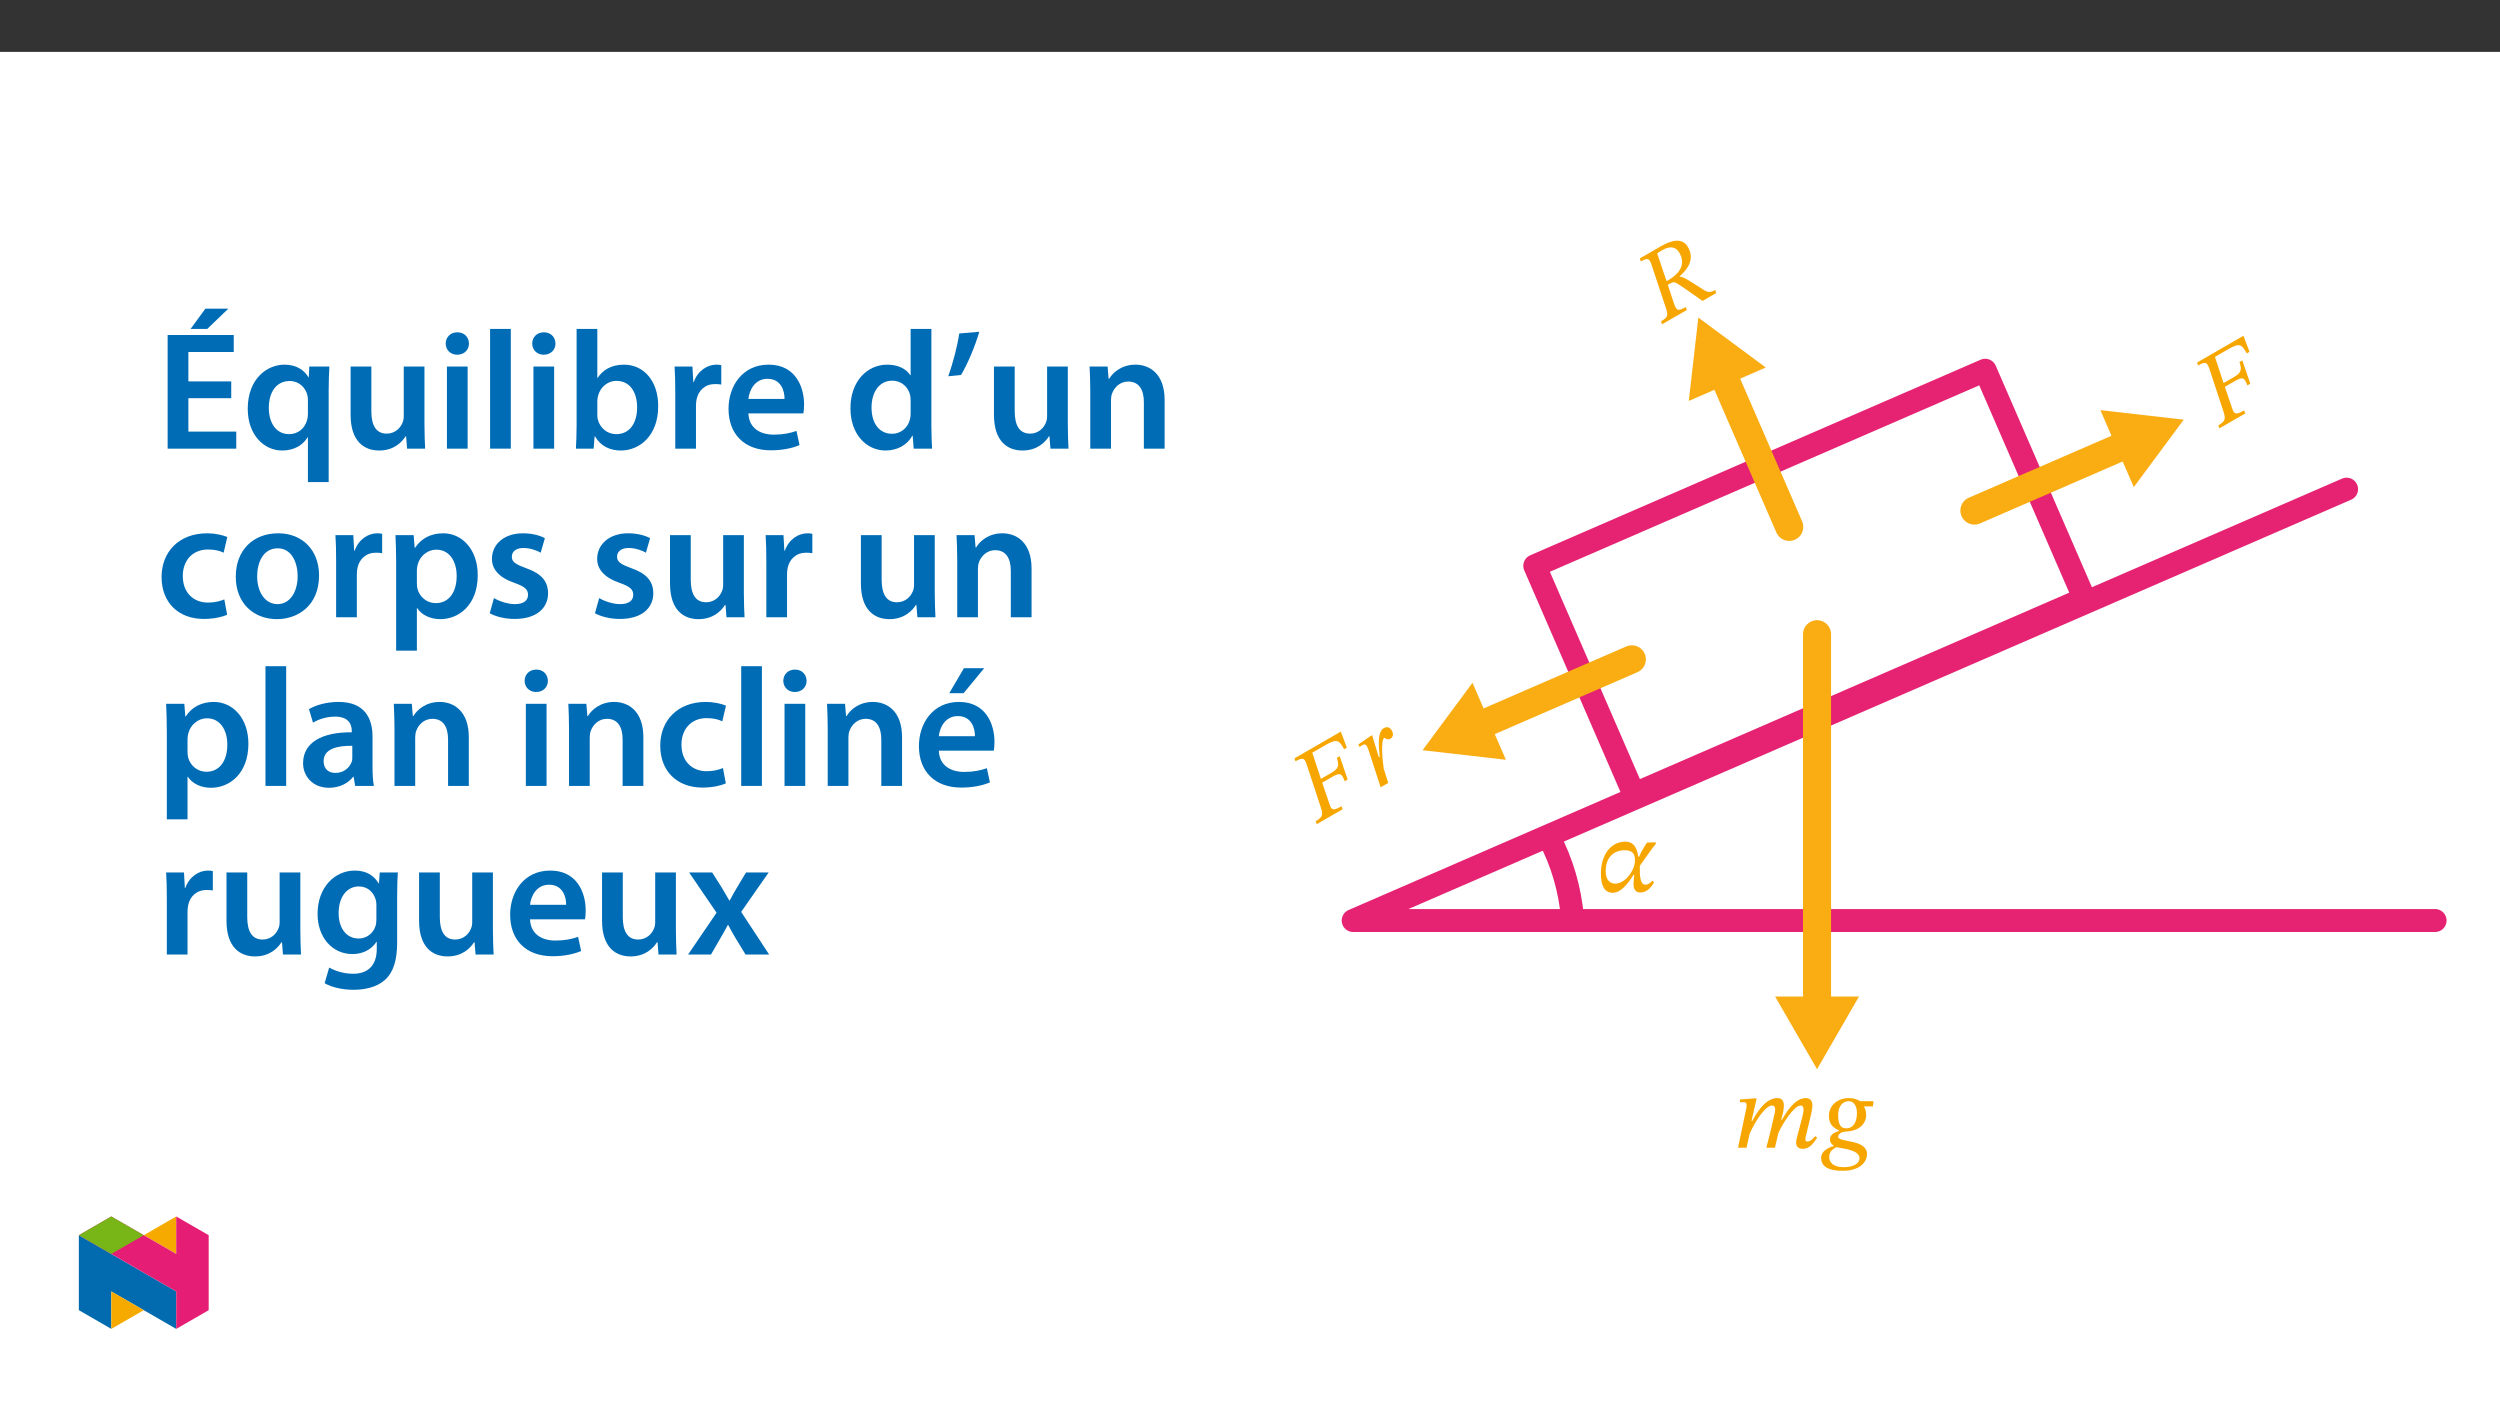
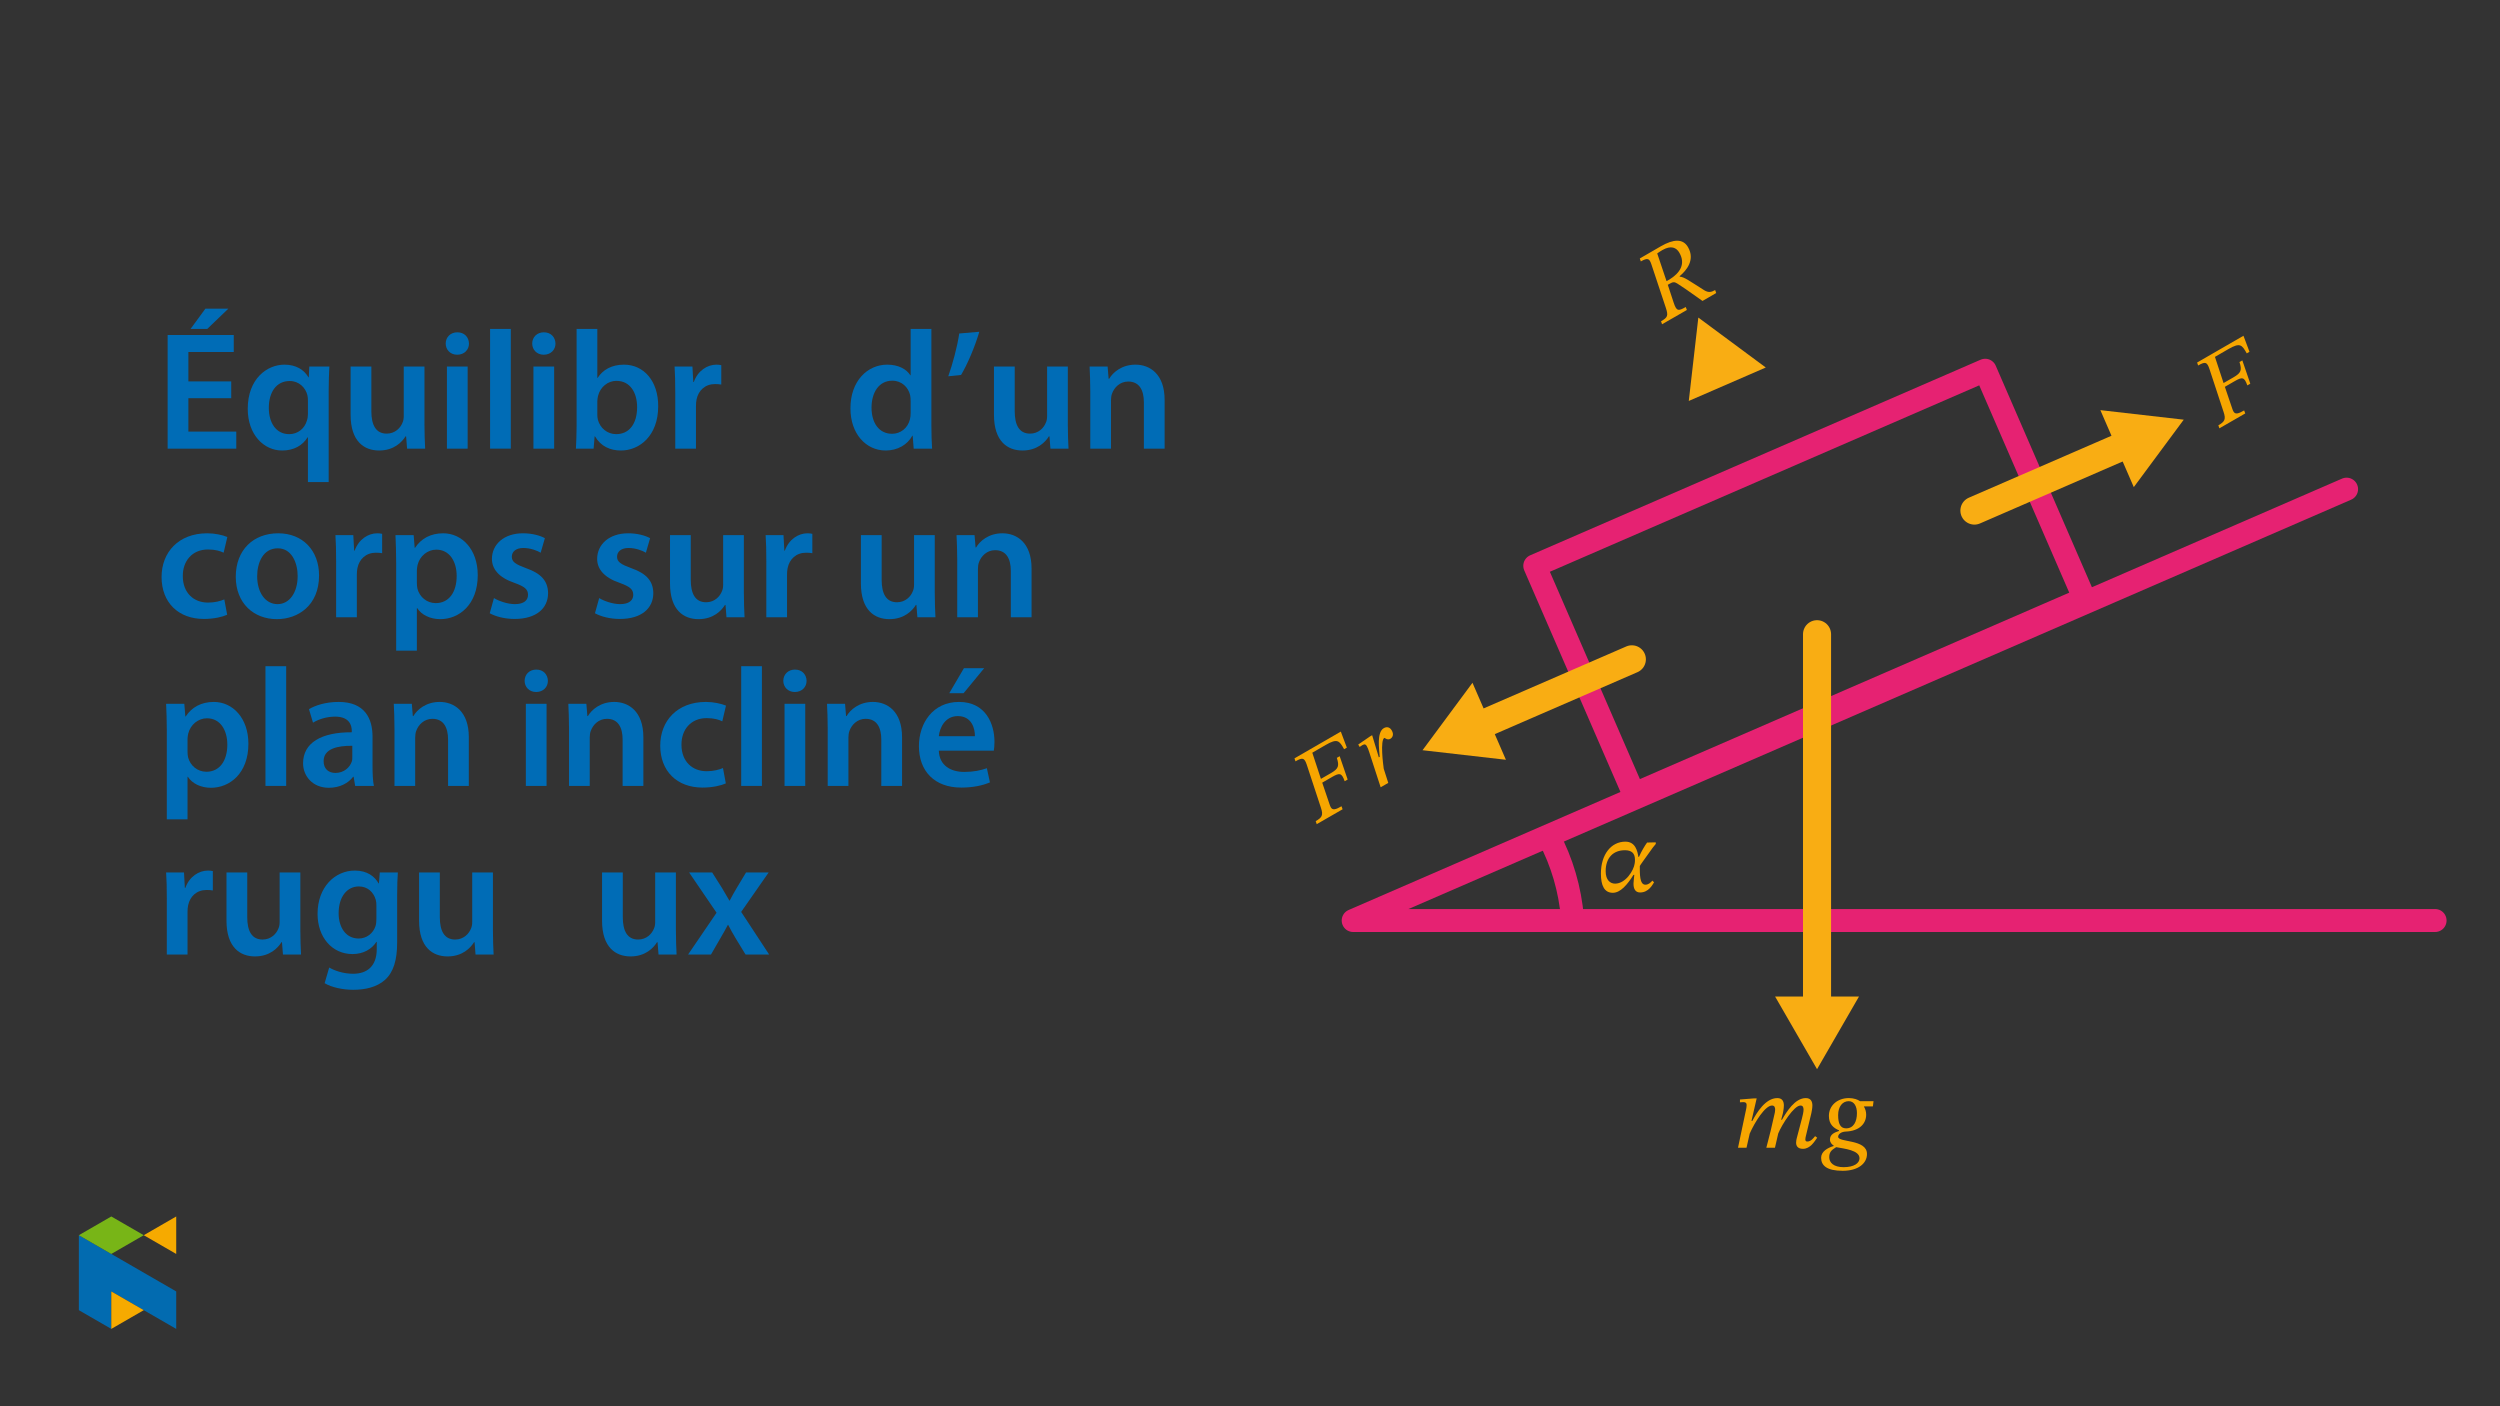
<svg xmlns="http://www.w3.org/2000/svg" xmlns:xlink="http://www.w3.org/1999/xlink" viewBox="0 0 960 540" version="1.1">
  <rect x="0" y="0" width="960" height="540" fill="#333333" stroke="none" />
  <defs>
    <g>
      <symbol overflow="visible" id="glyph0-0">
        <path style="stroke:none;" d="M 7.656 -12.25 L 7.344 -12.781 C 5.172 -16.547 9.188 -22.453 6.25 -27.516 C 4.188 -31.109 0.266 -30.922 -3.109 -28.969 C -6.609 -26.953 -7.844 -23.625 -6.234 -20.828 C -5.297 -19.203 -4.188 -18.797 -3.078 -19.422 C -2.25 -19.906 -1.781 -20.781 -2.406 -21.844 C -3.156 -23.156 -3.891 -22.766 -4.547 -23.906 C -5.172 -24.969 -4.703 -26.297 -2.656 -27.484 C -0.453 -28.75 1.609 -28.344 3.188 -25.609 C 6.25 -20.312 3.172 -16.828 5.75 -12.344 L 6.266 -11.453 Z M 11.406 -8.781 C 10.797 -9.844 9.5 -10.391 8.297 -9.703 C 7.016 -8.969 6.797 -7.609 7.438 -6.5 C 8.094 -5.359 9.203 -4.953 10.547 -5.734 C 11.781 -6.438 12.047 -7.688 11.406 -8.781 Z M 23.891 -6.016 L 4.891 -38.938 L -15.281 -27.297 L 3.719 5.625 Z M 21.047 -6.812 L 4.422 2.781 L -12.516 -26.547 L 4.109 -36.141 Z M 21.047 -6.812 " />
      </symbol>
      <symbol overflow="visible" id="glyph0-1">
        <path style="stroke:none;" d="M 9.516 -29.359 C 7.578 -32.719 3.938 -32.484 -0.906 -29.703 L -9 -25.016 L -8.609 -23.875 C -5.859 -25.469 -5.281 -24.906 -4.562 -22.797 L 0.938 -6.25 C 2.031 -3 1.719 -2.375 -0.844 -0.906 L -0.453 0.25 L 9.078 -5.234 L 8.641 -6.375 C 5.688 -4.672 5.094 -4.828 4.016 -8.016 L 1.75 -14.906 L 2.469 -15.312 C 3.719 -16.031 4.281 -16.094 5.375 -15.406 C 7.641 -13.938 9.203 -12.906 15.078 -8.703 L 20.328 -11.734 L 19.938 -12.891 C 18.344 -11.984 17.312 -11.875 15.75 -12.812 C 9.828 -16.531 8.125 -17.891 6.375 -18.031 L 6.281 -18.203 C 9 -20.469 12.312 -24.5 9.516 -29.359 Z M -2.312 -26.953 C -1.547 -27.469 -1.234 -27.719 -0.344 -28.234 C 3.078 -30.203 5.094 -29.125 6.172 -27.25 C 8.719 -22.844 6.406 -19.422 2.344 -16.906 L 1.266 -16.312 Z M -2.312 -26.953 " />
      </symbol>
      <symbol overflow="visible" id="glyph0-2">
        <path style="stroke:none;" d="M 11.109 -29.141 L 8.797 -35.297 L -9 -25.016 L -8.609 -23.875 C -5.828 -25.484 -5.172 -25.219 -4.266 -22.547 L 1.172 -6.016 C 2.141 -3.156 1.547 -2.281 -0.844 -0.906 L -0.453 0.25 L 9.484 -5.469 L 9.062 -6.625 C 6.938 -5.391 5.672 -4.969 4.969 -6.188 C 4.797 -6.5 4.609 -6.922 4.453 -7.438 L 1.656 -15.688 L 5.391 -17.844 C 8.359 -19.547 9.141 -19.484 10.281 -16.234 L 11.422 -16.891 L 8.359 -25.844 L 7.266 -25.203 C 8.266 -22.094 7.922 -21.047 4.984 -19.344 L 1.156 -17.141 L -2.156 -27.188 L 3 -30.172 C 7.5 -32.766 8.219 -31.844 10.062 -28.531 Z M 11.109 -29.141 " />
      </symbol>
      <symbol overflow="visible" id="glyph0-3">
        <path style="stroke:none;" d="M 0.406 -12.141 L -2.156 -20.641 L -2.922 -20.203 L -7.5 -17.062 L -6.953 -16.125 C -6.953 -16.125 -6.312 -16.594 -5.938 -16.812 C -4.969 -17.375 -4.578 -17.078 -4.203 -16.438 C -3.844 -15.812 -3.484 -14.812 -3.266 -14.109 L 1.109 -0.641 L 4.031 -2.328 L 2.297 -7.75 C 2.047 -9.469 0.875 -18.656 2.531 -19.625 C 2.625 -19.672 3.719 -18.609 4.812 -19.25 C 5.719 -19.766 6.266 -20.938 5.375 -22.469 C 4.609 -23.812 3.406 -23.984 2.312 -23.344 C -0.453 -21.75 0.531 -15.297 0.75 -12.344 Z M 0.406 -12.141 " />
      </symbol>
      <symbol overflow="visible" id="glyph1-0">
        <path style="stroke:none;" d="M 12.75 -6.781 L 12.75 -7.406 C 12.75 -11.75 19.172 -14.859 19.172 -20.719 C 19.172 -24.859 15.703 -26.656 11.797 -26.656 C 7.766 -26.656 5.016 -24.391 5.016 -21.156 C 5.016 -19.281 5.781 -18.375 7.047 -18.375 C 8.016 -18.375 8.844 -18.891 8.844 -20.125 C 8.844 -21.641 8.016 -21.672 8.016 -22.984 C 8.016 -24.219 9.078 -25.141 11.438 -25.141 C 13.984 -25.141 15.578 -23.75 15.578 -20.594 C 15.578 -14.469 11.156 -12.984 11.156 -7.812 L 11.156 -6.781 Z M 14.266 -1.906 C 14.266 -3.141 13.422 -4.266 12.031 -4.266 C 10.562 -4.266 9.688 -3.188 9.688 -1.906 C 9.688 -0.594 10.438 0.312 12 0.312 C 13.422 0.312 14.266 -0.641 14.266 -1.906 Z M 23.703 6.734 L 23.703 -31.281 L 0.406 -31.281 L 0.406 6.734 Z M 21.641 4.625 L 2.438 4.625 L 2.438 -29.25 L 21.641 -29.25 Z M 21.641 4.625 " />
      </symbol>
      <symbol overflow="visible" id="glyph1-1">
        <path style="stroke:none;" d="M 16.062 -13.234 C 15.703 -15.453 14.938 -19.078 11.078 -19.078 C 5.578 -19.078 1.672 -14.141 1.672 -6.812 C 1.672 -2.234 2.984 0.562 6.25 0.562 C 9.172 0.562 11.828 -2.547 14.188 -6.328 L 14.5 -6.328 C 14.391 -5.016 14.188 -3.906 14.188 -2.953 C 14.188 -1 14.859 0.438 16.734 0.438 C 19.969 0.438 21.469 -2.469 22.078 -3.469 L 21.438 -4.109 C 20.672 -3.266 19.922 -2.547 18.734 -2.547 C 16.5 -2.547 16.609 -6.812 16.609 -9.719 C 16.609 -9.875 18.562 -12.547 21.594 -16.781 C 21.875 -17.172 22.469 -17.891 22.75 -18.203 L 22.719 -18.812 L 19.406 -18.734 C 18.641 -17.688 17.25 -15.453 16.297 -13.234 Z M 7.125 -2.953 C 5.297 -2.953 3.5 -4.266 3.5 -7.734 C 3.5 -13.062 6.578 -15.781 10.875 -15.781 C 13.422 -15.781 14.75 -14.656 14.75 -12.188 C 14.75 -11.562 14.703 -11.078 14.656 -10.797 C 14.344 -8.047 11.156 -2.953 7.125 -2.953 Z M 7.125 -2.953 " />
      </symbol>
      <symbol overflow="visible" id="glyph1-2">
        <path style="stroke:none;" d="M 16.062 0 L 17.328 -5.5 C 18.812 -9.078 23.391 -16.219 25.859 -16.219 C 26.781 -16.219 27.047 -15.547 27.047 -14.625 C 27.047 -13.781 26.703 -12.266 26.422 -11.234 L 24.391 -3.5 C 24.344 -3.312 24.188 -2.594 24.188 -1.953 C 24.188 -0.75 24.781 0.406 26.812 0.406 C 29.641 0.406 31.234 -2.391 32.281 -3.859 L 31.484 -4.469 C 30.844 -3.703 29.891 -2.391 28.484 -2.391 C 27.969 -2.391 27.734 -2.703 27.734 -3.141 C 27.734 -3.625 27.844 -4.109 27.844 -4.109 L 30.047 -13.312 C 30.156 -13.859 30.438 -15.219 30.438 -16.25 C 30.438 -17.688 29.891 -19.078 27.891 -19.078 C 23.75 -19.078 20.484 -13.781 18.766 -10.766 L 18.453 -10.766 L 19.125 -13.312 C 19.172 -13.5 19.484 -15.094 19.484 -16.25 C 19.484 -17.688 18.969 -19.078 16.969 -19.078 C 12.438 -19.078 9.047 -13.469 7.375 -10.312 L 7.047 -10.312 L 9.047 -18.969 L 8.125 -18.969 L 2.625 -18.531 L 2.625 -17.453 C 2.625 -17.453 3.391 -17.531 3.906 -17.531 C 4.859 -17.531 5.188 -17.141 5.188 -16.453 C 5.188 -15.859 5.062 -15.141 5.062 -15.141 L 1.875 0 L 5.141 0 L 6.375 -5.453 C 8.375 -9.969 12.312 -16.219 14.938 -16.219 C 15.859 -16.219 16.141 -15.547 16.141 -14.625 C 16.141 -13.984 15.938 -13.062 15.891 -12.953 C 14.938 -8.562 13.906 -4.266 12.75 0 Z M 16.062 0 " />
      </symbol>
      <symbol overflow="visible" id="glyph1-3">
        <path style="stroke:none;" d="M 20.047 -17.891 L 14.859 -17.891 C 13.984 -18.531 12.391 -19.078 10.594 -19.078 C 6.172 -19.078 2.906 -16.219 2.906 -12.234 C 2.906 -8.969 4.734 -7.578 6.781 -6.688 L 6.781 -6.453 C 5.141 -5.891 3.312 -5.219 3.312 -3.141 C 3.312 -2.031 4.031 -1.281 4.734 -0.844 L 4.734 -0.672 C 2.312 0.047 -0.078 1.469 -0.078 3.859 C -0.078 6.859 2.156 8.844 8.203 8.844 C 14.188 8.844 17.531 5.984 17.531 2.391 C 17.531 -3.391 6.453 -1.953 6.453 -4.219 C 6.453 -5.219 7.609 -6.141 9.359 -6.219 C 14.656 -6.422 17.219 -9.281 17.219 -12.703 C 17.219 -13.953 16.859 -14.938 16.375 -15.781 L 16.375 -15.891 L 19.797 -15.891 Z M 13.672 -13.312 C 13.672 -9.969 12.359 -7.453 9.516 -7.453 C 7.25 -7.453 6.453 -9.328 6.453 -12.547 C 6.453 -15.812 8.125 -17.891 10.516 -17.891 C 12.625 -17.891 13.672 -15.859 13.672 -13.312 Z M 14.656 4.031 C 14.656 5.938 12.547 7.453 8.562 7.453 C 4.734 7.453 3.031 5.734 3.031 3.594 C 3.031 1.281 4.391 0.641 5.703 -0.234 C 8.719 0.359 14.656 0.875 14.656 4.031 Z M 14.656 4.031 " />
      </symbol>
      <symbol overflow="visible" id="glyph2-0">
        <path style="stroke:none;" d="M 0 0 L 32.375 0 L 32.375 -45.328 L 0 -45.328 Z M 16.188 -25.578 L 5.188 -42.094 L 27.188 -42.094 Z M 18.125 -22.656 L 29.141 -39.172 L 29.141 -6.156 Z M 5.188 -3.234 L 16.188 -19.75 L 27.188 -3.234 Z M 3.234 -39.172 L 14.25 -22.656 L 3.234 -6.156 Z M 3.234 -39.172 " />
      </symbol>
      <symbol overflow="visible" id="glyph2-1">
        <path style="stroke:none;" d="M 29.016 -25.828 L 12.562 -25.828 L 12.562 -37.109 L 29.984 -37.109 L 29.984 -43.641 L 4.594 -43.641 L 4.594 0 L 30.953 0 L 30.953 -6.547 L 12.562 -6.547 L 12.562 -19.359 L 29.016 -19.359 Z M 19.094 -53.75 L 13.406 -45.969 L 19.812 -45.969 L 27.906 -53.75 Z M 19.094 -53.75 " />
      </symbol>
      <symbol overflow="visible" id="glyph2-2">
        <path style="stroke:none;" d="M 25.375 12.828 L 33.344 12.828 L 33.344 -22.406 C 33.344 -25.703 33.469 -28.688 33.609 -31.531 L 25.906 -31.531 L 25.703 -27.328 L 25.578 -27.391 C 23.891 -30.297 20.781 -32.25 16.375 -32.25 C 9.641 -32.25 2.266 -26.812 2.266 -15.281 C 2.266 -5.438 8.359 0.719 15.469 0.719 C 20.078 0.719 23.375 -1.297 25.25 -4.344 L 25.375 -4.344 Z M 25.375 -13.281 C 25.375 -12.5 25.25 -11.531 25 -10.812 C 24.094 -7.641 21.438 -5.562 18.188 -5.562 C 13.141 -5.562 10.359 -9.906 10.359 -15.672 C 10.359 -21.625 13.203 -25.969 18.391 -25.969 C 21.953 -25.969 24.469 -23.438 25.188 -20.469 C 25.312 -19.875 25.375 -19.172 25.375 -18.516 Z M 25.375 -13.281 " />
      </symbol>
      <symbol overflow="visible" id="glyph2-3">
        <path style="stroke:none;" d="M 32.5 -31.531 L 24.547 -31.531 L 24.547 -12.5 C 24.547 -11.594 24.406 -10.688 24.094 -10.031 C 23.312 -7.969 21.234 -5.766 18 -5.766 C 13.797 -5.766 12.109 -9.125 12.109 -14.375 L 12.109 -31.531 L 4.141 -31.531 L 4.141 -13.016 C 4.141 -2.719 9.391 0.719 15.094 0.719 C 20.781 0.719 23.891 -2.531 25.25 -4.734 L 25.453 -4.734 L 25.828 0 L 32.766 0 C 32.641 -2.594 32.5 -5.703 32.5 -9.453 Z M 32.5 -31.531 " />
      </symbol>
      <symbol overflow="visible" id="glyph2-4">
        <path style="stroke:none;" d="M 12.234 0 L 12.234 -31.531 L 4.281 -31.531 L 4.281 0 Z M 8.281 -44.672 C 5.641 -44.672 3.812 -42.797 3.812 -40.344 C 3.812 -38.016 5.562 -36.062 8.219 -36.062 C 11 -36.062 12.75 -38.016 12.75 -40.344 C 12.688 -42.797 11 -44.672 8.281 -44.672 Z M 8.281 -44.672 " />
      </symbol>
      <symbol overflow="visible" id="glyph2-5">
        <path style="stroke:none;" d="M 4.281 0 L 12.234 0 L 12.234 -45.969 L 4.281 -45.969 Z M 4.281 0 " />
      </symbol>
      <symbol overflow="visible" id="glyph2-6">
        <path style="stroke:none;" d="M 4.281 -8.875 C 4.281 -5.641 4.141 -2.141 4.016 0 L 10.812 0 L 11.203 -4.734 L 11.328 -4.734 C 13.594 -0.844 17.219 0.719 21.297 0.719 C 28.422 0.719 35.609 -4.922 35.609 -16.25 C 35.672 -25.828 30.172 -32.25 22.469 -32.25 C 17.734 -32.25 14.312 -30.234 12.375 -27.188 L 12.234 -27.188 L 12.234 -45.969 L 4.281 -45.969 Z M 12.234 -18.125 C 12.234 -18.906 12.375 -19.625 12.5 -20.203 C 13.344 -23.703 16.312 -26.031 19.547 -26.031 C 24.859 -26.031 27.516 -21.5 27.516 -15.922 C 27.516 -9.516 24.469 -5.562 19.484 -5.562 C 16.062 -5.562 13.281 -7.906 12.438 -11.141 C 12.297 -11.719 12.234 -12.375 12.234 -13.016 Z M 12.234 -18.125 " />
      </symbol>
      <symbol overflow="visible" id="glyph2-7">
        <path style="stroke:none;" d="M 4.281 0 L 12.234 0 L 12.234 -16.375 C 12.234 -17.219 12.297 -18.062 12.438 -18.781 C 13.141 -22.406 15.797 -24.797 19.547 -24.797 C 20.531 -24.797 21.234 -24.734 21.953 -24.609 L 21.953 -32.047 C 21.297 -32.188 20.844 -32.25 20.078 -32.25 C 16.641 -32.25 12.953 -29.984 11.391 -25.578 L 11.203 -25.578 L 10.875 -31.531 L 4.016 -31.531 C 4.203 -28.75 4.281 -25.641 4.281 -21.375 Z M 4.281 0 " />
      </symbol>
      <symbol overflow="visible" id="glyph2-8">
-         <path style="stroke:none;" d="M 31.016 -13.531 C 31.141 -14.25 31.281 -15.406 31.281 -16.906 C 31.281 -23.828 27.906 -32.25 17.672 -32.25 C 7.578 -32.25 2.266 -24.016 2.266 -15.281 C 2.266 -5.641 8.281 0.641 18.516 0.641 C 23.047 0.641 26.812 -0.188 29.531 -1.359 L 28.359 -6.797 C 25.906 -5.953 23.312 -5.375 19.625 -5.375 C 14.5 -5.375 10.094 -7.828 9.906 -13.531 Z M 9.906 -19.094 C 10.234 -22.344 12.297 -26.812 17.219 -26.812 C 22.531 -26.812 23.828 -22.016 23.766 -19.094 Z M 9.906 -19.094 " />
-       </symbol>
+         </symbol>
      <symbol overflow="visible" id="glyph2-9">
        <path style="stroke:none;" d="M 25.375 -45.969 L 25.375 -28.172 L 25.25 -28.172 C 23.828 -30.5 20.719 -32.25 16.375 -32.25 C 8.812 -32.25 2.203 -25.969 2.266 -15.406 C 2.266 -5.703 8.219 0.719 15.797 0.719 C 20.328 0.719 24.156 -1.484 26.031 -4.984 L 26.156 -4.984 L 26.547 0 L 33.609 0 C 33.469 -2.141 33.344 -5.641 33.344 -8.875 L 33.344 -45.969 Z M 25.375 -13.656 C 25.375 -12.828 25.312 -12.047 25.125 -11.328 C 24.344 -7.906 21.5 -5.703 18.266 -5.703 C 13.203 -5.703 10.359 -9.906 10.359 -15.734 C 10.359 -21.562 13.203 -26.094 18.328 -26.094 C 21.953 -26.094 24.469 -23.562 25.188 -20.531 C 25.312 -19.875 25.375 -19.031 25.375 -18.391 Z M 25.375 -13.656 " />
      </symbol>
      <symbol overflow="visible" id="glyph2-10">
        <path style="stroke:none;" d="M 6.094 -44.219 C 5.312 -38.984 3.562 -32.562 1.875 -27.781 L 6.797 -28.297 C 9.188 -32.312 12.047 -38.922 13.797 -44.875 Z M 6.094 -44.219 " />
      </symbol>
      <symbol overflow="visible" id="glyph2-11">
        <path style="stroke:none;" d="M 4.281 0 L 12.234 0 L 12.234 -18.578 C 12.234 -19.484 12.375 -20.469 12.625 -21.109 C 13.469 -23.5 15.672 -25.766 18.844 -25.766 C 23.188 -25.766 24.859 -22.344 24.859 -17.812 L 24.859 0 L 32.828 0 L 32.828 -18.719 C 32.828 -28.688 27.125 -32.25 21.625 -32.25 C 16.375 -32.25 12.953 -29.266 11.531 -26.812 L 11.328 -26.812 L 10.938 -31.531 L 4.016 -31.531 C 4.141 -28.812 4.281 -25.766 4.281 -22.141 Z M 4.281 0 " />
      </symbol>
      <symbol overflow="visible" id="glyph2-12">
        <path style="stroke:none;" d="M 26.359 -6.859 C 24.797 -6.219 22.797 -5.641 20.078 -5.641 C 14.641 -5.641 10.422 -9.328 10.422 -15.797 C 10.359 -21.562 13.984 -26.031 20.078 -26.031 C 22.922 -26.031 24.797 -25.453 26.094 -24.797 L 27.516 -30.828 C 25.703 -31.594 22.734 -32.25 19.812 -32.25 C 8.734 -32.25 2.266 -24.922 2.266 -15.469 C 2.266 -5.703 8.672 0.641 18.516 0.641 C 22.469 0.641 25.766 -0.188 27.453 -0.969 Z M 26.359 -6.859 " />
      </symbol>
      <symbol overflow="visible" id="glyph2-13">
        <path style="stroke:none;" d="M 18.578 -32.25 C 9.062 -32.25 2.266 -25.906 2.266 -15.547 C 2.266 -5.375 9.188 0.719 18.062 0.719 C 26.094 0.719 34.25 -4.469 34.25 -16.062 C 34.25 -25.641 27.969 -32.25 18.578 -32.25 Z M 18.391 -26.484 C 23.828 -26.484 26.031 -20.781 26.031 -15.859 C 26.031 -9.453 22.859 -5.047 18.328 -5.047 C 13.531 -5.047 10.484 -9.641 10.484 -15.734 C 10.484 -20.984 12.75 -26.484 18.391 -26.484 Z M 18.391 -26.484 " />
      </symbol>
      <symbol overflow="visible" id="glyph2-14">
        <path style="stroke:none;" d="M 4.281 12.828 L 12.234 12.828 L 12.234 -3.5 L 12.375 -3.5 C 13.984 -0.969 17.281 0.719 21.234 0.719 C 28.422 0.719 35.609 -4.797 35.609 -16.188 C 35.609 -26.031 29.594 -32.25 22.344 -32.25 C 17.547 -32.25 13.859 -30.234 11.531 -26.672 L 11.391 -26.672 L 11 -31.531 L 4.016 -31.531 C 4.141 -28.562 4.281 -25.188 4.281 -21.047 Z M 12.234 -18.062 C 12.234 -18.719 12.375 -19.422 12.5 -20.078 C 13.344 -23.562 16.375 -25.969 19.688 -25.969 C 24.797 -25.969 27.516 -21.438 27.516 -15.859 C 27.516 -9.641 24.547 -5.438 19.484 -5.438 C 16.062 -5.438 13.281 -7.766 12.438 -11 C 12.297 -11.719 12.234 -12.438 12.234 -13.203 Z M 12.234 -18.062 " />
      </symbol>
      <symbol overflow="visible" id="glyph2-15">
        <path style="stroke:none;" d="M 2.328 -1.547 C 4.656 -0.266 8.094 0.641 11.906 0.641 C 20.266 0.641 24.734 -3.5 24.734 -9.266 C 24.672 -13.922 22.078 -16.828 16.312 -18.844 C 12.297 -20.328 10.812 -21.234 10.812 -23.25 C 10.812 -25.188 12.375 -26.609 15.219 -26.609 C 18 -26.609 20.594 -25.578 21.891 -24.797 L 23.5 -30.375 C 21.625 -31.406 18.578 -32.25 15.094 -32.25 C 7.766 -32.25 3.172 -27.969 3.172 -22.406 C 3.172 -18.641 5.703 -15.281 11.844 -13.203 C 15.734 -11.781 17.031 -10.75 17.031 -8.609 C 17.031 -6.547 15.469 -5.047 11.984 -5.047 C 9.125 -5.047 5.703 -6.281 3.953 -7.375 Z M 2.328 -1.547 " />
      </symbol>
      <symbol overflow="visible" id="glyph2-16">
        <path style="stroke:none;" d="M 28.75 -18.906 C 28.75 -25.828 25.828 -32.25 15.734 -32.25 C 10.75 -32.25 6.672 -30.891 4.344 -29.469 L 5.891 -24.281 C 8.031 -25.641 11.266 -26.609 14.375 -26.609 C 19.938 -26.609 20.781 -23.188 20.781 -21.109 L 20.781 -20.594 C 9.125 -20.656 2.078 -16.578 2.078 -8.672 C 2.078 -3.891 5.641 0.719 11.984 0.719 C 16.125 0.719 19.422 -1.031 21.297 -3.5 L 21.5 -3.5 L 22.078 0 L 29.266 0 C 28.875 -1.938 28.75 -4.734 28.75 -7.578 Z M 20.984 -11.078 C 20.984 -10.484 20.984 -9.906 20.781 -9.328 C 20 -7.062 17.734 -4.984 14.5 -4.984 C 11.984 -4.984 9.969 -6.406 9.969 -9.516 C 9.969 -14.312 15.344 -15.469 20.984 -15.406 Z M 20.984 -11.078 " />
      </symbol>
      <symbol overflow="visible" id="glyph2-17">
        <path style="stroke:none;" d="M 31.016 -13.531 C 31.141 -14.25 31.281 -15.406 31.281 -16.906 C 31.281 -23.828 27.906 -32.25 17.672 -32.25 C 7.578 -32.25 2.266 -24.016 2.266 -15.281 C 2.266 -5.641 8.281 0.641 18.516 0.641 C 23.047 0.641 26.812 -0.188 29.531 -1.359 L 28.359 -6.797 C 25.906 -5.953 23.312 -5.375 19.625 -5.375 C 14.5 -5.375 10.094 -7.828 9.906 -13.531 Z M 9.906 -19.094 C 10.234 -22.344 12.297 -26.812 17.219 -26.812 C 22.531 -26.812 23.828 -22.016 23.766 -19.094 Z M 19.547 -45.203 L 13.922 -35.609 L 19.422 -35.609 L 27.328 -45.203 Z M 19.547 -45.203 " />
      </symbol>
      <symbol overflow="visible" id="glyph2-18">
        <path style="stroke:none;" d="M 32.828 -22.469 C 32.828 -26.812 32.953 -29.391 33.094 -31.531 L 26.156 -31.531 L 25.828 -27.328 L 25.703 -27.328 C 24.219 -29.922 21.438 -32.25 16.578 -32.25 C 9 -32.25 2.266 -25.969 2.266 -15.609 C 2.266 -6.672 7.828 -0.188 15.672 -0.188 C 19.875 -0.188 23.047 -2.078 24.859 -4.859 L 25 -4.859 L 25 -2.141 C 25 4.656 21.109 7.375 15.922 7.375 C 12.109 7.375 8.734 6.156 6.734 4.984 L 4.984 11 C 7.703 12.625 11.984 13.531 16 13.531 C 20.328 13.531 24.922 12.625 28.172 9.719 C 31.469 6.734 32.828 2 32.828 -4.594 Z M 24.859 -13.797 C 24.859 -12.891 24.797 -11.781 24.547 -11 C 23.641 -8.094 21.047 -6.156 18.062 -6.156 C 13.078 -6.156 10.359 -10.484 10.359 -15.859 C 10.359 -22.281 13.656 -26.156 18.125 -26.156 C 21.5 -26.156 23.766 -23.953 24.609 -21.047 C 24.797 -20.391 24.859 -19.688 24.859 -18.906 Z M 24.859 -13.797 " />
      </symbol>
      <symbol overflow="visible" id="glyph2-19">
        <path style="stroke:none;" d="M 0.719 -31.531 L 11.266 -16.062 L 0.328 0 L 9.125 0 L 12.75 -6.281 C 13.734 -8.031 14.703 -9.578 15.609 -11.391 L 15.734 -11.391 C 16.641 -9.641 17.547 -7.969 18.578 -6.281 L 22.406 0 L 31.469 0 L 20.719 -16.375 L 31.281 -31.531 L 22.594 -31.531 L 19.094 -25.703 C 18.125 -24.094 17.219 -22.469 16.312 -20.719 L 16.188 -20.719 C 15.281 -22.344 14.375 -23.891 13.344 -25.578 L 9.578 -31.531 Z M 0.719 -31.531 " />
      </symbol>
    </g>
    <clipPath id="clip1">
      <path d="M 515.211 183 L 939.48 183 L 939.48 358 L 515.211 358 Z M 515.211 183 " />
    </clipPath>
    <clipPath id="clip2">
      <path d="M 648 121.945 L 679 121.945 L 679 154 L 648 154 Z M 648 121.945 " />
    </clipPath>
    <clipPath id="clip3">
      <path d="M 681 382 L 714 382 L 714 410.57 L 681 410.57 Z M 681 382 " />
    </clipPath>
    <clipPath id="clip4">
      <path d="M 30.277 474 L 68 474 L 68 510.301 L 30.277 510.301 Z M 30.277 474 " />
    </clipPath>
    <clipPath id="clip5">
      <path d="M 42 495 L 56 495 L 56 510.301 L 42 510.301 Z M 42 495 " />
    </clipPath>
    <clipPath id="clip6">
      <path d="M 55 467.125 L 68 467.125 L 68 482 L 55 482 Z M 55 467.125 " />
    </clipPath>
    <clipPath id="clip7">
-       <path d="M 30.277 467.125 L 80.133 467.125 L 80.133 510.301 L 30.277 510.301 Z M 30.277 467.125 " />
-     </clipPath>
+       </clipPath>
    <clipPath id="clip8">
      <path d="M 30.277 467.125 L 56 467.125 L 56 482 L 30.277 482 Z M 30.277 467.125 " />
    </clipPath>
  </defs>
  <g id="surface1">
-     <path style=" stroke:none;fill-rule:nonzero;fill:rgb(100%,100%,100%);fill-opacity:1;" d="M 0 559.926 L 960 559.926 L 960 19.926 L 0 19.926 Z M 0 559.926 " />
    <g clip-path="url(#clip1)" clip-rule="nonzero">
      <path style="fill:none;stroke-width:10.37;stroke-linecap:round;stroke-linejoin:round;stroke:rgb(90.199%,13.3%,44.699%);stroke-opacity:1;stroke-miterlimit:10;" d="M -0.002 0.002 L -448.789 -194.874 L 39.979 -194.874 " transform="matrix(0.85,0,0,-0.85,901.092,187.838)" />
    </g>
    <path style="fill:none;stroke-width:10.37;stroke-linecap:round;stroke-linejoin:round;stroke:rgb(90.199%,13.3%,44.699%);stroke-opacity:1;stroke-miterlimit:10;" d="M -0.002 -0.002 L 203.481 88.353 L 248.279 -14.818 L 44.8 -103.173 Z M -0.002 -0.002 " transform="matrix(0.85,0,0,-0.85,589.353,217.272)" />
-     <path style="fill:none;stroke-width:12.676;stroke-linecap:round;stroke-linejoin:round;stroke:rgb(97.299%,67.799%,7.5%);stroke-opacity:1;stroke-miterlimit:4;" d="M -0.001 0 L 30.197 -69.54 " transform="matrix(0.85,0,0,-0.85,661.399,143.219)" />
    <g clip-path="url(#clip2)" clip-rule="nonzero">
      <path style=" stroke:none;fill-rule:nonzero;fill:rgb(97.299%,67.799%,7.5%);fill-opacity:1;" d="M 652.16 121.945 L 648.492 153.965 L 678.059 141.125 Z M 652.16 121.945 " />
    </g>
    <path style="fill:none;stroke-width:12.676;stroke-linecap:round;stroke-linejoin:round;stroke:rgb(97.299%,67.799%,7.5%);stroke-opacity:1;stroke-miterlimit:4;" d="M -0.002 0.002 L -69.542 -30.196 " transform="matrix(0.85,0,0,-0.85,817.283,170.396)" />
    <path style=" stroke:none;fill-rule:nonzero;fill:rgb(97.299%,67.799%,7.5%);fill-opacity:1;" d="M 806.539 157.492 L 838.555 161.156 L 819.375 187.055 Z M 806.539 157.492 " />
    <path style="fill:none;stroke-width:12.676;stroke-linecap:round;stroke-linejoin:round;stroke:rgb(97.299%,67.799%,7.5%);stroke-opacity:1;stroke-miterlimit:4;" d="M 0.001 -0.001 L 69.542 30.197 " transform="matrix(0.85,0,0,-0.85,567.522,278.847)" />
    <path style=" stroke:none;fill-rule:nonzero;fill:rgb(97.299%,67.799%,7.5%);fill-opacity:1;" d="M 578.27 291.754 L 546.25 288.086 L 565.43 262.188 Z M 578.27 291.754 " />
    <path style="fill:none;stroke-width:12.676;stroke-linecap:round;stroke-linejoin:round;stroke:rgb(97.299%,67.799%,7.5%);stroke-opacity:1;stroke-miterlimit:4;" d="M -0.001 0 L -0.001 169.219 " transform="matrix(0.85,0,0,-0.85,697.743,387.375)" />
    <g clip-path="url(#clip3)" clip-rule="nonzero">
      <path style=" stroke:none;fill-rule:nonzero;fill:rgb(97.299%,67.799%,7.5%);fill-opacity:1;" d="M 681.629 382.66 L 697.746 410.57 L 713.859 382.66 Z M 681.629 382.66 " />
    </g>
    <path style="fill:none;stroke-width:10.37;stroke-linecap:round;stroke-linejoin:round;stroke:rgb(90.199%,13.3%,44.699%);stroke-opacity:1;stroke-miterlimit:10;" d="M -0.001 -0 C 5.941 -11.195 9.531 -23.585 10.62 -36.209 " transform="matrix(0.85,0,0,-0.85,594.778,321.504)" />
    <g style="fill:rgb(96.863%,65.099%,0%);fill-opacity:1;">
      <use xlink:href="#glyph0-1" x="638.684" y="124.268" />
    </g>
    <g style="fill:rgb(96.863%,65.099%,0%);fill-opacity:1;">
      <use xlink:href="#glyph0-2" x="506.076" y="316.228" />
    </g>
    <g style="fill:rgb(96.863%,65.099%,0%);fill-opacity:1;">
      <use xlink:href="#glyph0-3" x="529.06" y="302.958" />
    </g>
    <g style="fill:rgb(96.863%,65.099%,0%);fill-opacity:1;">
      <use xlink:href="#glyph0-2" x="852.691" y="164.228" />
    </g>
    <g style="fill:rgb(96.863%,65.099%,0%);fill-opacity:1;">
      <use xlink:href="#glyph1-1" x="613.076" y="342.272" />
    </g>
    <g style="fill:rgb(96.863%,65.099%,0%);fill-opacity:1;">
      <use xlink:href="#glyph1-2" x="665.519" y="440.742" />
    </g>
    <g style="fill:rgb(96.863%,65.099%,0%);fill-opacity:1;">
      <use xlink:href="#glyph1-3" x="699.392" y="440.742" />
    </g>
    <g style="fill:rgb(0%,42.354%,71.373%);fill-opacity:1;">
      <use xlink:href="#glyph2-1" x="59.776" y="172.277" />
    </g>
    <g style="fill:rgb(0%,42.354%,71.373%);fill-opacity:1;">
      <use xlink:href="#glyph2-2" x="92.867" y="172.277" />
      <use xlink:href="#glyph2-3" x="130.491" y="172.277" />
      <use xlink:href="#glyph2-4" x="167.338" y="172.277" />
      <use xlink:href="#glyph2-5" x="183.915" y="172.277" />
      <use xlink:href="#glyph2-4" x="200.558" y="172.277" />
      <use xlink:href="#glyph2-6" x="217.136" y="172.277" />
      <use xlink:href="#glyph2-7" x="255.019" y="172.277" />
    </g>
    <g style="fill:rgb(0%,42.354%,71.373%);fill-opacity:1;">
      <use xlink:href="#glyph2-8" x="277.49" y="172.277" />
    </g>
    <g style="fill:rgb(0%,42.354%,71.373%);fill-opacity:1;">
      <use xlink:href="#glyph2-9" x="324.309" y="172.277" />
    </g>
    <g style="fill:rgb(0%,42.354%,71.373%);fill-opacity:1;">
      <use xlink:href="#glyph2-10" x="362.257" y="172.277" />
      <use xlink:href="#glyph2-3" x="377.539" y="172.277" />
      <use xlink:href="#glyph2-11" x="414.386" y="172.277" />
    </g>
    <g style="fill:rgb(0%,42.354%,71.373%);fill-opacity:1;">
      <use xlink:href="#glyph2-12" x="59.776" y="237.034" />
    </g>
    <g style="fill:rgb(0%,42.354%,71.373%);fill-opacity:1;">
      <use xlink:href="#glyph2-13" x="88.269" y="237.034" />
      <use xlink:href="#glyph2-7" x="124.792" y="237.034" />
      <use xlink:href="#glyph2-14" x="147.846" y="237.034" />
      <use xlink:href="#glyph2-15" x="185.729" y="237.034" />
    </g>
    <g style="fill:rgb(0%,42.354%,71.373%);fill-opacity:1;">
      <use xlink:href="#glyph2-15" x="226.137" y="237.034" />
      <use xlink:href="#glyph2-3" x="253.141" y="237.034" />
      <use xlink:href="#glyph2-7" x="289.988" y="237.034" />
    </g>
    <g style="fill:rgb(0%,42.354%,71.373%);fill-opacity:1;">
      <use xlink:href="#glyph2-3" x="326.446" y="237.034" />
      <use xlink:href="#glyph2-11" x="363.293" y="237.034" />
    </g>
    <g style="fill:rgb(0%,42.354%,71.373%);fill-opacity:1;">
      <use xlink:href="#glyph2-14" x="59.776" y="301.791" />
      <use xlink:href="#glyph2-5" x="97.659" y="301.791" />
      <use xlink:href="#glyph2-16" x="114.302" y="301.791" />
      <use xlink:href="#glyph2-11" x="147.198" y="301.791" />
    </g>
    <g style="fill:rgb(0%,42.354%,71.373%);fill-opacity:1;">
      <use xlink:href="#glyph2-4" x="197.644" y="301.791" />
      <use xlink:href="#glyph2-11" x="214.222" y="301.791" />
      <use xlink:href="#glyph2-12" x="251.263" y="301.791" />
      <use xlink:href="#glyph2-5" x="280.339" y="301.791" />
      <use xlink:href="#glyph2-4" x="296.981" y="301.791" />
      <use xlink:href="#glyph2-11" x="313.559" y="301.791" />
      <use xlink:href="#glyph2-17" x="350.6" y="301.791" />
    </g>
    <g style="fill:rgb(0%,42.354%,71.373%);fill-opacity:1;">
      <use xlink:href="#glyph2-7" x="59.776" y="366.548" />
      <use xlink:href="#glyph2-3" x="82.83" y="366.548" />
      <use xlink:href="#glyph2-18" x="119.676" y="366.548" />
      <use xlink:href="#glyph2-3" x="156.782" y="366.548" />
      <use xlink:href="#glyph2-8" x="193.629" y="366.548" />
      <use xlink:href="#glyph2-3" x="227.044" y="366.548" />
      <use xlink:href="#glyph2-19" x="263.891" y="366.548" />
    </g>
    <g clip-path="url(#clip4)" clip-rule="nonzero">
      <path style=" stroke:none;fill-rule:nonzero;fill:rgb(0.8%,42%,68.999%);fill-opacity:1;" d="M 30.277 503.105 L 42.738 510.301 L 42.738 495.91 L 67.668 510.301 L 67.668 495.91 L 30.277 474.32 Z M 30.277 503.105 " />
    </g>
    <g clip-path="url(#clip5)" clip-rule="nonzero">
      <path style=" stroke:none;fill-rule:nonzero;fill:rgb(96.1%,66.699%,0%);fill-opacity:1;" d="M 42.738 510.301 L 55.203 503.105 L 42.738 495.91 Z M 42.738 510.301 " />
    </g>
    <g clip-path="url(#clip6)" clip-rule="nonzero">
      <path style=" stroke:none;fill-rule:nonzero;fill:rgb(96.1%,66.699%,0%);fill-opacity:1;" d="M 67.668 467.125 L 55.203 474.32 L 67.668 481.516 Z M 67.668 467.125 " />
    </g>
    <g clip-path="url(#clip7)" clip-rule="nonzero">
      <path style=" stroke:none;fill-rule:nonzero;fill:rgb(89.799%,11.4%,45.499%);fill-opacity:1;" d="M 67.668 467.125 L 67.668 481.516 L 42.738 467.125 L 30.277 474.32 L 67.668 495.91 L 67.668 510.301 L 80.133 503.105 L 80.133 474.32 Z M 67.668 467.125 " />
    </g>
    <g clip-path="url(#clip8)" clip-rule="nonzero">
      <path style=" stroke:none;fill-rule:nonzero;fill:rgb(47.099%,70.999%,9%);fill-opacity:1;" d="M 42.738 467.125 L 30.277 474.32 L 42.738 481.516 L 55.203 474.32 Z M 42.738 467.125 " />
    </g>
  </g>
</svg>